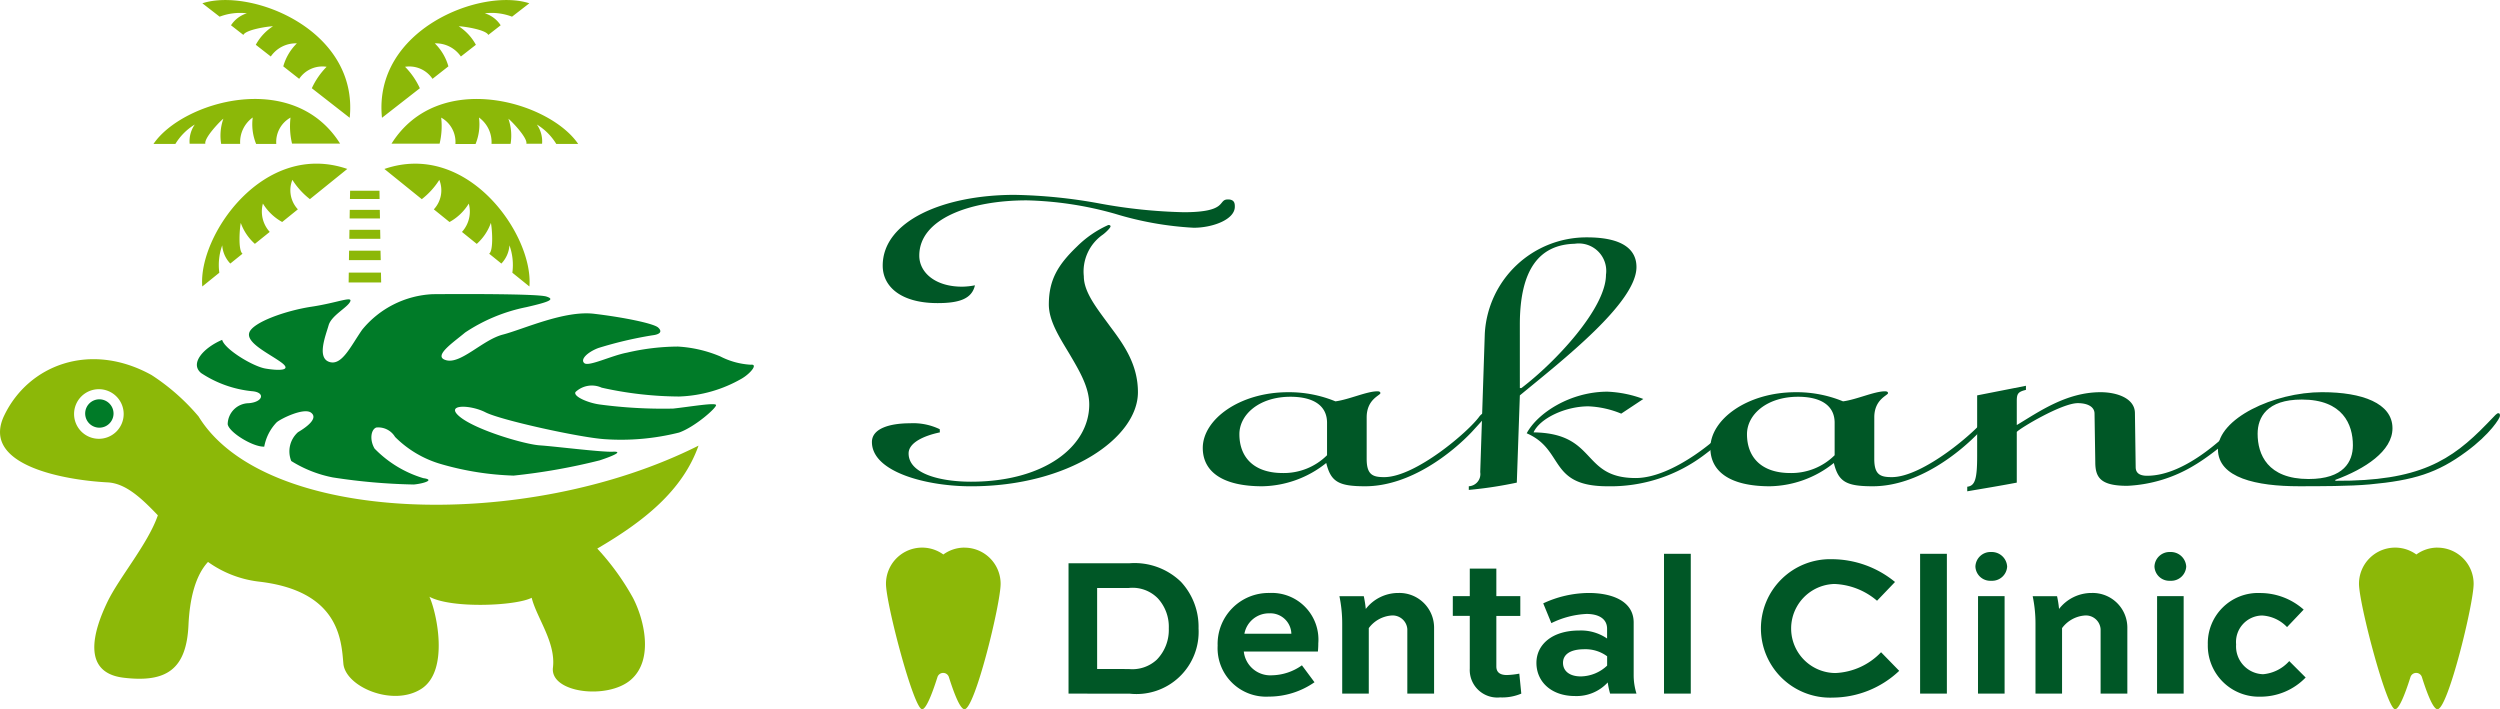
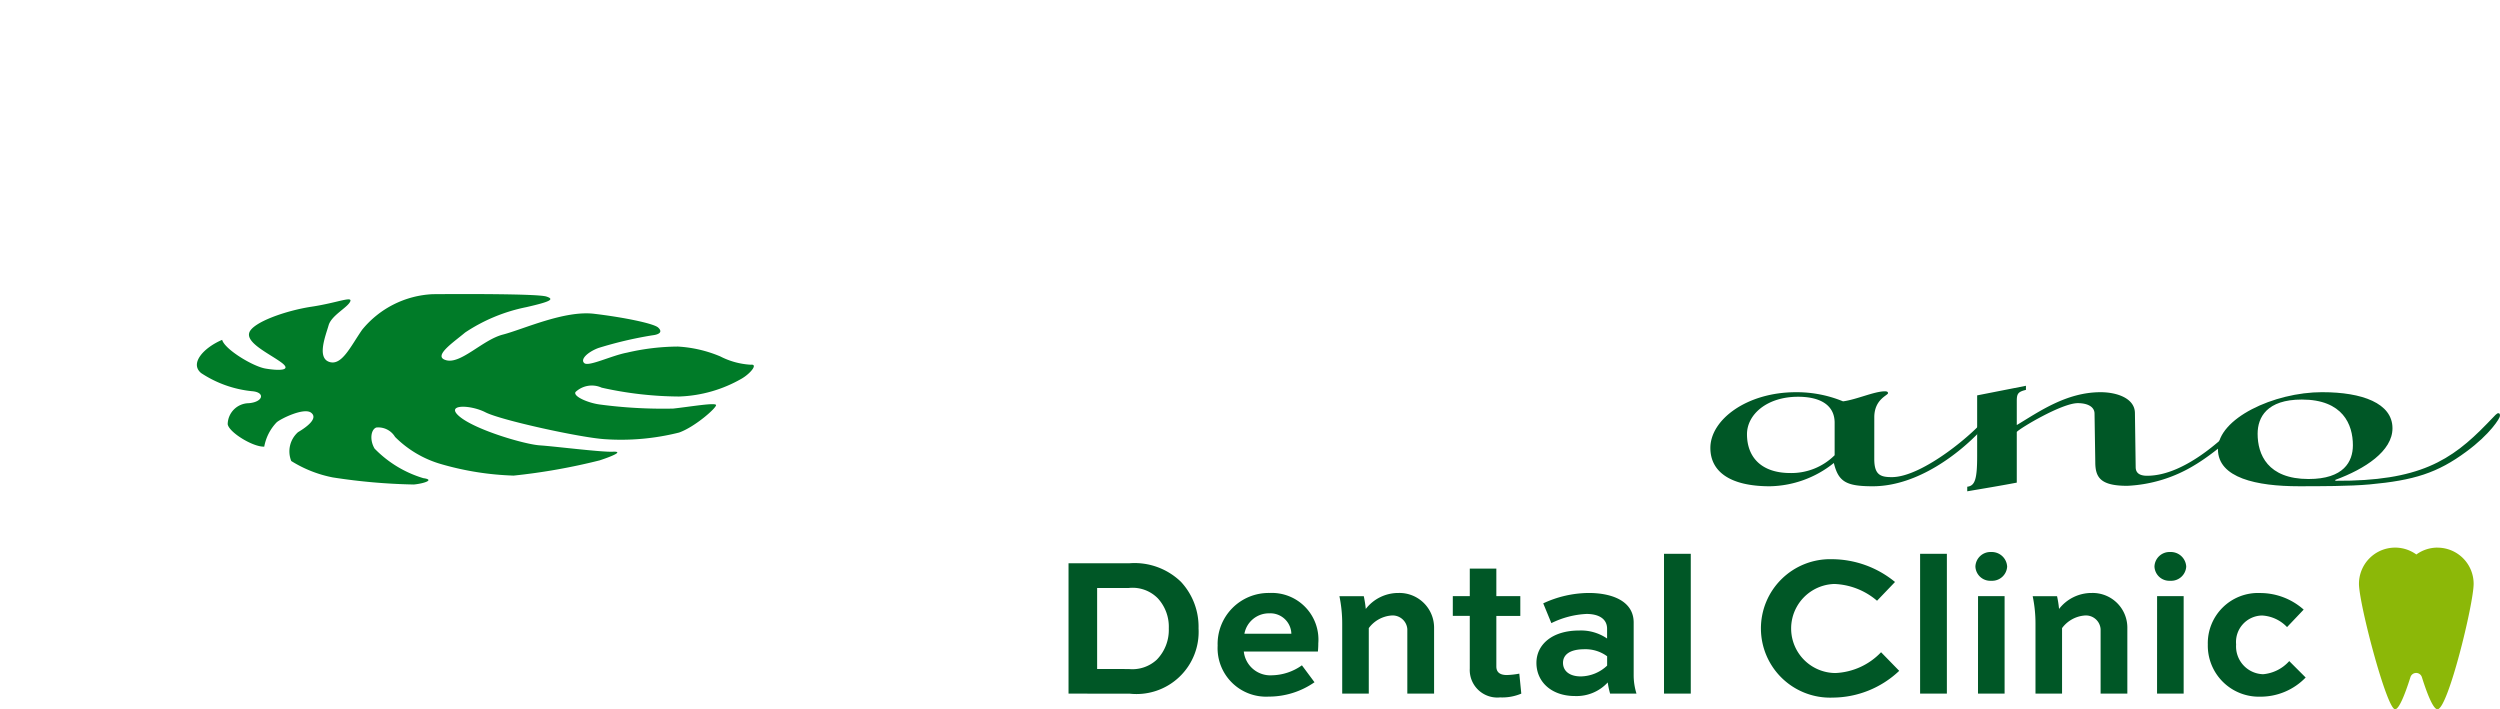
<svg xmlns="http://www.w3.org/2000/svg" width="228.32" height="64.772">
-   <path d="M10.369 37.764a1.295 1.295 0 1 1-1.295-1.295 1.3 1.3 0 0 1 1.295 1.295" fill="#007b28" />
-   <path d="M18.132 38.032a19.481 19.481 0 0 0-4.295-3.783C8.244 31.154 2.6 33.325.385 37.948s5.733 5.917 9.431 6.106c1.647.082 3.065 1.4 4.6 3.007-.882 2.577-3.532 5.683-4.6 7.9-1.295 2.682-2.4 6.472 1.479 6.935s5.733-.74 5.918-4.809c.109-2.416.633-4.526 1.784-5.767a9.979 9.979 0 0 0 4.595 1.792c7.4.831 7.582 5.362 7.767 7.489s4.53 3.975 7.119 2.311 1.387-7.027.74-8.413c2.034 1.109 7.951.831 9.339.093.462 1.849 2.219 4.068 1.942 6.379s4.993 2.958 7.119 1.109 1.2-5.548.185-7.488a22.957 22.957 0 0 0-3.254-4.492c4.243-2.48 7.784-5.273 9.245-9.4-15.727 7.906-39.619 7.219-45.661-2.668M9.03 40.074a2.265 2.265 0 1 1 2.265-2.265 2.265 2.265 0 0 1-2.265 2.265M46.43 10.842c.34.265 1.774 1.774 1.642 2.284h1.435a2.665 2.665 0 0 0-.477-1.754 5.294 5.294 0 0 1 1.774 1.775h2c-2.6-3.852-12.741-6.881-17.045-.029h4.389a6.887 6.887 0 0 0 .145-2.376 2.548 2.548 0 0 1 1.3 2.407h1.84a4.748 4.748 0 0 0 .311-2.417 2.777 2.777 0 0 1 1.146 2.41h1.74a4.655 4.655 0 0 0-.2-2.3M44.832 20.361c.1.419.266 2.5-.158 2.809l1.116.9a2.67 2.67 0 0 0 .737-1.663 5.281 5.281 0 0 1 .265 2.5l1.557 1.257c.394-4.632-5.588-13.358-13.243-10.732l3.415 2.758a6.913 6.913 0 0 0 1.6-1.761 2.547 2.547 0 0 1-.5 2.691l1.432 1.157a4.733 4.733 0 0 0 1.76-1.684 2.771 2.771 0 0 1-.623 2.589l1.351 1.092a4.648 4.648 0 0 0 1.287-1.909M41.894 2.4c.43 0 2.491.308 2.7.791l1.131-.882a2.664 2.664 0 0 0-1.451-1.094 5.271 5.271 0 0 1 2.49.308L48.343.3c-4.424-1.439-14.28 2.407-13.458 10.458l3.46-2.7A6.9 6.9 0 0 0 36.993 6.1 2.549 2.549 0 0 1 39.5 7.2l1.451-1.14a4.737 4.737 0 0 0-1.241-2.1 2.773 2.773 0 0 1 2.381 1.2l1.37-1.068A4.644 4.644 0 0 0 41.894 2.4M20.396 10.842c-.34.265-1.773 1.774-1.642 2.284H17.32a2.665 2.665 0 0 1 .471-1.755 5.3 5.3 0 0 0-1.774 1.775h-2c2.6-3.852 12.74-6.881 17.044-.029h-4.389a6.86 6.86 0 0 1-.14-2.378 2.549 2.549 0 0 0-1.3 2.407h-1.84a4.748 4.748 0 0 1-.311-2.417 2.78 2.78 0 0 0-1.147 2.413h-1.736a4.655 4.655 0 0 1 .2-2.294M21.991 20.361c-.1.419-.266 2.5.158 2.809l-1.116.9a2.67 2.67 0 0 1-.737-1.663 5.281 5.281 0 0 0-.265 2.5l-1.557 1.257c-.393-4.635 5.589-13.361 13.244-10.735l-3.415 2.758a6.913 6.913 0 0 1-1.6-1.761 2.547 2.547 0 0 0 .5 2.691l-1.432 1.157a4.733 4.733 0 0 1-1.76-1.684 2.771 2.771 0 0 0 .623 2.589l-1.356 1.091a4.648 4.648 0 0 1-1.287-1.909M24.928 2.4c-.43 0-2.491.308-2.7.791l-1.131-.882a2.664 2.664 0 0 1 1.451-1.094 5.271 5.271 0 0 0-2.49.308L18.481.3c4.423-1.439 14.279 2.407 13.457 10.458l-3.46-2.7A6.9 6.9 0 0 1 29.83 6.1a2.549 2.549 0 0 0-2.507 1.1l-1.452-1.14a4.737 4.737 0 0 1 1.241-2.1 2.773 2.773 0 0 0-2.381 1.2l-1.37-1.07a4.654 4.654 0 0 1 1.567-1.69M34.667 18.173h-2.708l.016-.751h2.683ZM34.701 19.95h-2.77l.012-.784h2.743ZM34.736 21.809h-2.834l.013-.82h2.805ZM34.773 23.756h-2.906l.014-.86h2.87ZM34.811 25.797H31.84l.013-.9h2.94Z" fill="#8cb808" />
  <path d="M20.288 31.037c.236.874 2.814 2.428 3.954 2.622s2.517.229 1.449-.558-3.226-1.77-2.925-2.718 3.349-2.02 5.692-2.373 3.789-1.009 3.519-.455-1.712 1.258-1.966 2.155-1.095 2.95.054 3.34 1.951-1.416 3.013-2.94a8.852 8.852 0 0 1 6.44-3.243c2.6-.02 9.583-.043 10.382.215s.316.477-1.824.968a15.6 15.6 0 0 0-5.6 2.32c-1.041.883-3.046 2.2-1.7 2.535s3.307-1.871 5.153-2.349 5.6-2.222 8.32-1.9 5.447.883 5.857 1.257.176.632-.557.715a35.927 35.927 0 0 0-4.912 1.158c-1.014.39-1.673 1.059-1.264 1.385s2.474-.7 3.888-.964a20.861 20.861 0 0 1 4.646-.556 11.637 11.637 0 0 1 3.876.9 6.9 6.9 0 0 0 2.786.758c.685-.079-.013.787-.827 1.267a12.254 12.254 0 0 1-5.726 1.637 33.1 33.1 0 0 1-7.066-.808 2.167 2.167 0 0 0-2.391.4c-.227.4 1.126.981 2.166 1.13a43.614 43.614 0 0 0 6.752.38c1.566-.17 3.857-.569 3.918-.325s-1.924 2-3.375 2.513a21.676 21.676 0 0 1-6.806.605c-2.219-.144-9.469-1.731-10.878-2.453s-3.82-.761-2.29.448 5.914 2.483 7.246 2.57 5.632.629 6.662.581.018.393-1.193.792a56 56 0 0 1-7.851 1.39 26.656 26.656 0 0 1-6.537-1.025 9.752 9.752 0 0 1-4.294-2.51 1.785 1.785 0 0 0-1.711-.857c-.483.17-.637 1.111-.158 1.925a10.344 10.344 0 0 0 4.449 2.7c1.088.148.072.488-.859.58a54.463 54.463 0 0 1-7.4-.646 11.168 11.168 0 0 1-3.8-1.5 2.348 2.348 0 0 1 .617-2.633c.814-.48 1.859-1.265 1.2-1.775s-2.825.571-3.156.881a4.323 4.323 0 0 0-1.128 2.214c-1.03.047-3.255-1.327-3.338-2.06a1.951 1.951 0 0 1 1.929-1.907c1.322-.11 1.527-1 .294-1.095a10.28 10.28 0 0 1-4.648-1.656c-1.073-.885.238-2.322 1.926-3.038" fill="#007b28" />
-   <path d="M85.835 39.488c-1.392.292-2.854.917-2.854 1.919 0 1.877 2.923 2.586 5.707 2.586 6.682 0 10.79-3.212 10.79-7.049 0-1.585-.905-3.086-1.811-4.629-.9-1.5-1.879-3-1.879-4.506 0-2.252.836-3.628 2.576-5.3a9.615 9.615 0 0 1 2.851-1.958c.069 0 .208 0 .208.125s-.418.543-.7.751a4.1 4.1 0 0 0-1.74 3.8c0 1.5 1.253 3 2.436 4.63 1.253 1.668 2.506 3.461 2.506 5.964 0 4.171-6.335 8.592-15.245 8.592-4.037 0-9.049-1.292-9.049-4.045 0-1.253 1.671-1.711 3.48-1.711a5.586 5.586 0 0 1 2.715.543Zm15.94-19.98a32.2 32.2 0 0 0-8.005-1.21c-5.151 0-9.814 1.668-9.814 5.047 0 1.544 1.461 2.836 3.9 2.836a6.2 6.2 0 0 0 1.183-.125c-.279 1.252-1.462 1.626-3.411 1.626-3.341 0-5.012-1.5-5.012-3.421 0-4.088 5.569-6.465 12.042-6.465a47.028 47.028 0 0 1 7.795.793 47.733 47.733 0 0 0 7.657.793c4.107 0 3.063-1.168 4.037-1.168.627 0 .627.417.627.667 0 1.168-2.019 1.919-3.759 1.919a29.994 29.994 0 0 1-7.239-1.293M124.815 41.907c0 1.46.558 1.668 1.6 1.668 2.854 0 7.726-4.17 8.7-5.548.139-.167.278-.291.418-.291.069 0 .208.041.208.125 0 .167-.487.667-1.322 1.585-1.74 1.836-5.569 4.964-9.745 4.964-2.436 0-3.133-.418-3.55-2.127a9.592 9.592 0 0 1-5.847 2.127c-3.688 0-5.43-1.376-5.43-3.5 0-2.587 3.341-5.09 7.8-5.09a11.1 11.1 0 0 1 4.316.835c1.254-.167 2.854-.917 3.828-.917.069 0 .278 0 .278.167 0 .208-1.253.543-1.253 2.211Zm-3.619-3.295c0-1.668-1.393-2.377-3.341-2.377-2.854 0-4.664 1.626-4.664 3.421 0 2.043 1.253 3.545 3.967 3.545a5.6 5.6 0 0 0 4.038-1.626Z" fill="#005726" />
-   <path d="M138.527 44.076a37.3 37.3 0 0 1-4.385.667v-.333a1.117 1.117 0 0 0 1.044-1.293l.417-12.639a9.3 9.3 0 0 1 9.328-8.8c3.411 0 4.524 1.21 4.524 2.711 0 3.254-6.752 8.509-10.65 11.72Zm.278-8.634h.139c3.133-2.377 7.726-7.3 7.726-10.344a2.506 2.506 0 0 0-2.854-2.836c-3.2.083-5.012 2.294-5.012 7.382Zm9.258 2.335a8.721 8.721 0 0 0-2.994-.667c-2.157 0-4.455 1.126-5.012 2.377 5.848.084 4.316 4.171 9.328 4.171 3.411 0 7.867-3.755 9.189-5.465.139-.167.208-.25.418-.25.139 0 .278 0 .278.168 0 .375-1.393 1.752-3.551 3.379a14.2 14.2 0 0 1-8.91 2.92c-5.428 0-3.9-3.337-7.378-4.839.975-1.836 3.969-3.8 7.378-3.8a10.567 10.567 0 0 1 3.273.667Z" fill="#005726" />
  <path d="M171.173 41.907c0 1.46.558 1.668 1.6 1.668 2.854 0 7.726-4.17 8.7-5.548.139-.167.278-.291.418-.291.069 0 .208.041.208.125 0 .167-.487.667-1.322 1.585-1.741 1.836-5.569 4.964-9.745 4.964-2.436 0-3.133-.418-3.551-2.127a9.586 9.586 0 0 1-5.846 2.127c-3.69 0-5.43-1.376-5.43-3.5 0-2.587 3.341-5.09 7.8-5.09a11.1 11.1 0 0 1 4.316.835c1.253-.167 2.854-.917 3.829-.917.069 0 .278 0 .278.167 0 .208-1.253.543-1.253 2.211Zm-3.619-3.295c0-1.668-1.393-2.377-3.341-2.377-2.854 0-4.664 1.626-4.664 3.421 0 2.043 1.253 3.545 3.967 3.545a5.6 5.6 0 0 0 4.038-1.626Z" fill="#005726" />
  <path d="M195.047 42.657c0 .417.208.793 1.044.793 3.62 0 7.518-3.879 9.049-5.589a.47.47 0 0 1 .279-.084c.069 0 .139.042.139.167 0 .543-2.923 3.212-5.081 4.506a12.915 12.915 0 0 1-6.195 1.919c-2.437 0-2.924-.751-2.924-2.169l-.069-4.422c0-.625-.626-.959-1.531-.959-1.462 0-5.291 2.295-5.57 2.628v4.63c-1.531.292-3.062.543-4.524.793v-.418c.7-.083.905-.667.905-2.794v-5.549l4.455-.876v.375c-.7.168-.836.334-.836 1v2.211c2.019-1.21 4.524-3 7.657-3 1.462 0 3.133.543 3.133 1.92Z" fill="#005726" />
  <path d="M212.1 35.818c3.62 0 6.4 1 6.4 3.295 0 2.085-2.506 3.712-5.22 4.713v.084c7.656.042 10.58-1.835 13.852-5.213.835-.876.9-.959 1.043-.959s.14.125.14.25c0 .208-.905 1.668-3.063 3.253-2.644 1.961-4.8 2.628-8.84 3-1.81.167-4.594.167-6.473.167-3.828 0-7.379-.751-7.379-3.379 0-2.794 5.081-5.213 9.536-5.213m-1.249 7.931c3.2 0 4.038-1.585 4.038-3.086 0-1.877-.905-4.171-4.664-4.171-3.2 0-4.037 1.626-4.037 3.128 0 1.877.9 4.13 4.663 4.13" fill="#005726" />
  <g fill="#005726">
    <path d="M97.587 63.346V51.439h5.6a6.086 6.086 0 0 1 4.669 1.7 6.019 6.019 0 0 1 1.605 4.25 5.675 5.675 0 0 1-6.274 5.964Zm5.508-2.244a3.275 3.275 0 0 0 2.554-.857 3.879 3.879 0 0 0 1.094-2.845 3.838 3.838 0 0 0-1-2.754 3.235 3.235 0 0 0-2.644-.948h-2.9v7.4ZM120.051 62.308a7.307 7.307 0 0 1-4.195 1.312 4.428 4.428 0 0 1-4.651-4.65 4.657 4.657 0 0 1 4.724-4.815 4.261 4.261 0 0 1 4.468 4.6c0 .147 0 .329-.035.748h-6.768a2.435 2.435 0 0 0 2.571 2.17 4.87 4.87 0 0 0 2.737-.911Zm-6.4-4.433h4.286a1.919 1.919 0 0 0-2.025-1.86 2.273 2.273 0 0 0-2.262 1.86M127.726 54.155a3.166 3.166 0 0 1 3.246 3.21v5.982h-2.444v-5.891a1.345 1.345 0 0 0-1.478-1.241 2.847 2.847 0 0 0-2.042 1.149v5.982h-2.427v-6.364a12.26 12.26 0 0 0-.255-2.535h2.225a10.064 10.064 0 0 1 .183 1.167 3.753 3.753 0 0 1 2.99-1.459M132.682 54.445h1.55v-2.517h2.426v2.517h2.189v1.806h-2.189v4.614c0 .547.346.785.966.785a7.471 7.471 0 0 0 1.131-.128l.182 1.824a4.457 4.457 0 0 1-1.933.346 2.517 2.517 0 0 1-2.772-2.644v-4.8h-1.55ZM140.94 55.103a9.984 9.984 0 0 1 4.16-.948c2.041 0 4.1.692 4.1 2.7v4.76a5.651 5.651 0 0 0 .257 1.732h-2.409a7.415 7.415 0 0 1-.217-1.021 3.868 3.868 0 0 1-2.992 1.241c-2.154 0-3.52-1.3-3.52-3.028 0-1.66 1.421-2.955 3.9-2.955a4.215 4.215 0 0 1 2.553.73v-.894c0-.93-.8-1.35-1.878-1.35a8.1 8.1 0 0 0-3.211.839Zm5.836 5.69v-.857a3.326 3.326 0 0 0-2.061-.643c-1.44 0-1.969.566-1.969 1.241 0 .748.6 1.241 1.622 1.241a3.573 3.573 0 0 0 2.408-.986M151.97 50.579h2.445v12.768h-2.445zM173.451 61.266a8.887 8.887 0 0 1-6.056 2.444 6.323 6.323 0 1 1-.09-12.639 9.126 9.126 0 0 1 5.763 2.08l-1.642 1.714a6.35 6.35 0 0 0-3.9-1.532 4.068 4.068 0 0 0 .092 8.134 6.121 6.121 0 0 0 4.176-1.9ZM175.359 50.579h2.445v12.768h-2.445zM181.85 50.415a1.406 1.406 0 0 1 1.459 1.331 1.377 1.377 0 0 1-1.459 1.295 1.36 1.36 0 0 1-1.44-1.295 1.376 1.376 0 0 1 1.44-1.331m-1.2 4.03h2.426v8.9h-2.43ZM191.04 54.155a3.166 3.166 0 0 1 3.246 3.21v5.982h-2.442v-5.891a1.345 1.345 0 0 0-1.478-1.241 2.851 2.851 0 0 0-2.043 1.149v5.982h-2.426v-6.364a12.266 12.266 0 0 0-.256-2.535h2.225a9.616 9.616 0 0 1 .183 1.167 3.753 3.753 0 0 1 2.99-1.459M198.203 50.415a1.406 1.406 0 0 1 1.46 1.331 1.378 1.378 0 0 1-1.46 1.295 1.36 1.36 0 0 1-1.44-1.295 1.376 1.376 0 0 1 1.44-1.331m-1.2 4.03h2.426v8.9h-2.43ZM208.871 57.272a3.4 3.4 0 0 0-2.279-1.059 2.42 2.42 0 0 0-2.372 2.645 2.542 2.542 0 0 0 2.462 2.717 3.615 3.615 0 0 0 2.389-1.2l1.5 1.5a5.72 5.72 0 0 1-4.158 1.751 4.664 4.664 0 0 1-4.778-4.76 4.588 4.588 0 0 1 4.778-4.706 5.98 5.98 0 0 1 3.976 1.514Z" />
  </g>
-   <path d="M222.614 50.012a3.282 3.282 0 0 0-1.934.629 3.3 3.3 0 0 0-5.238 2.675c0 1.824 2.537 11.457 3.3 11.457.343 0 .867-1.25 1.4-2.933a.548.548 0 0 1 1.046 0c.53 1.684 1.06 2.933 1.424 2.933.952 0 3.3-9.633 3.3-11.457a3.3 3.3 0 0 0-3.3-3.3M88.087 50.012a3.282 3.282 0 0 0-1.934.629 3.3 3.3 0 0 0-5.238 2.675c0 1.824 2.537 11.457 3.3 11.457.343 0 .867-1.25 1.4-2.933a.548.548 0 0 1 1.046 0c.53 1.684 1.06 2.933 1.424 2.933.952 0 3.3-9.633 3.3-11.457a3.3 3.3 0 0 0-3.3-3.3" fill="#8cb808" />
+   <path d="M222.614 50.012a3.282 3.282 0 0 0-1.934.629 3.3 3.3 0 0 0-5.238 2.675c0 1.824 2.537 11.457 3.3 11.457.343 0 .867-1.25 1.4-2.933a.548.548 0 0 1 1.046 0c.53 1.684 1.06 2.933 1.424 2.933.952 0 3.3-9.633 3.3-11.457a3.3 3.3 0 0 0-3.3-3.3a3.282 3.282 0 0 0-1.934.629 3.3 3.3 0 0 0-5.238 2.675c0 1.824 2.537 11.457 3.3 11.457.343 0 .867-1.25 1.4-2.933a.548.548 0 0 1 1.046 0c.53 1.684 1.06 2.933 1.424 2.933.952 0 3.3-9.633 3.3-11.457a3.3 3.3 0 0 0-3.3-3.3" fill="#8cb808" />
</svg>